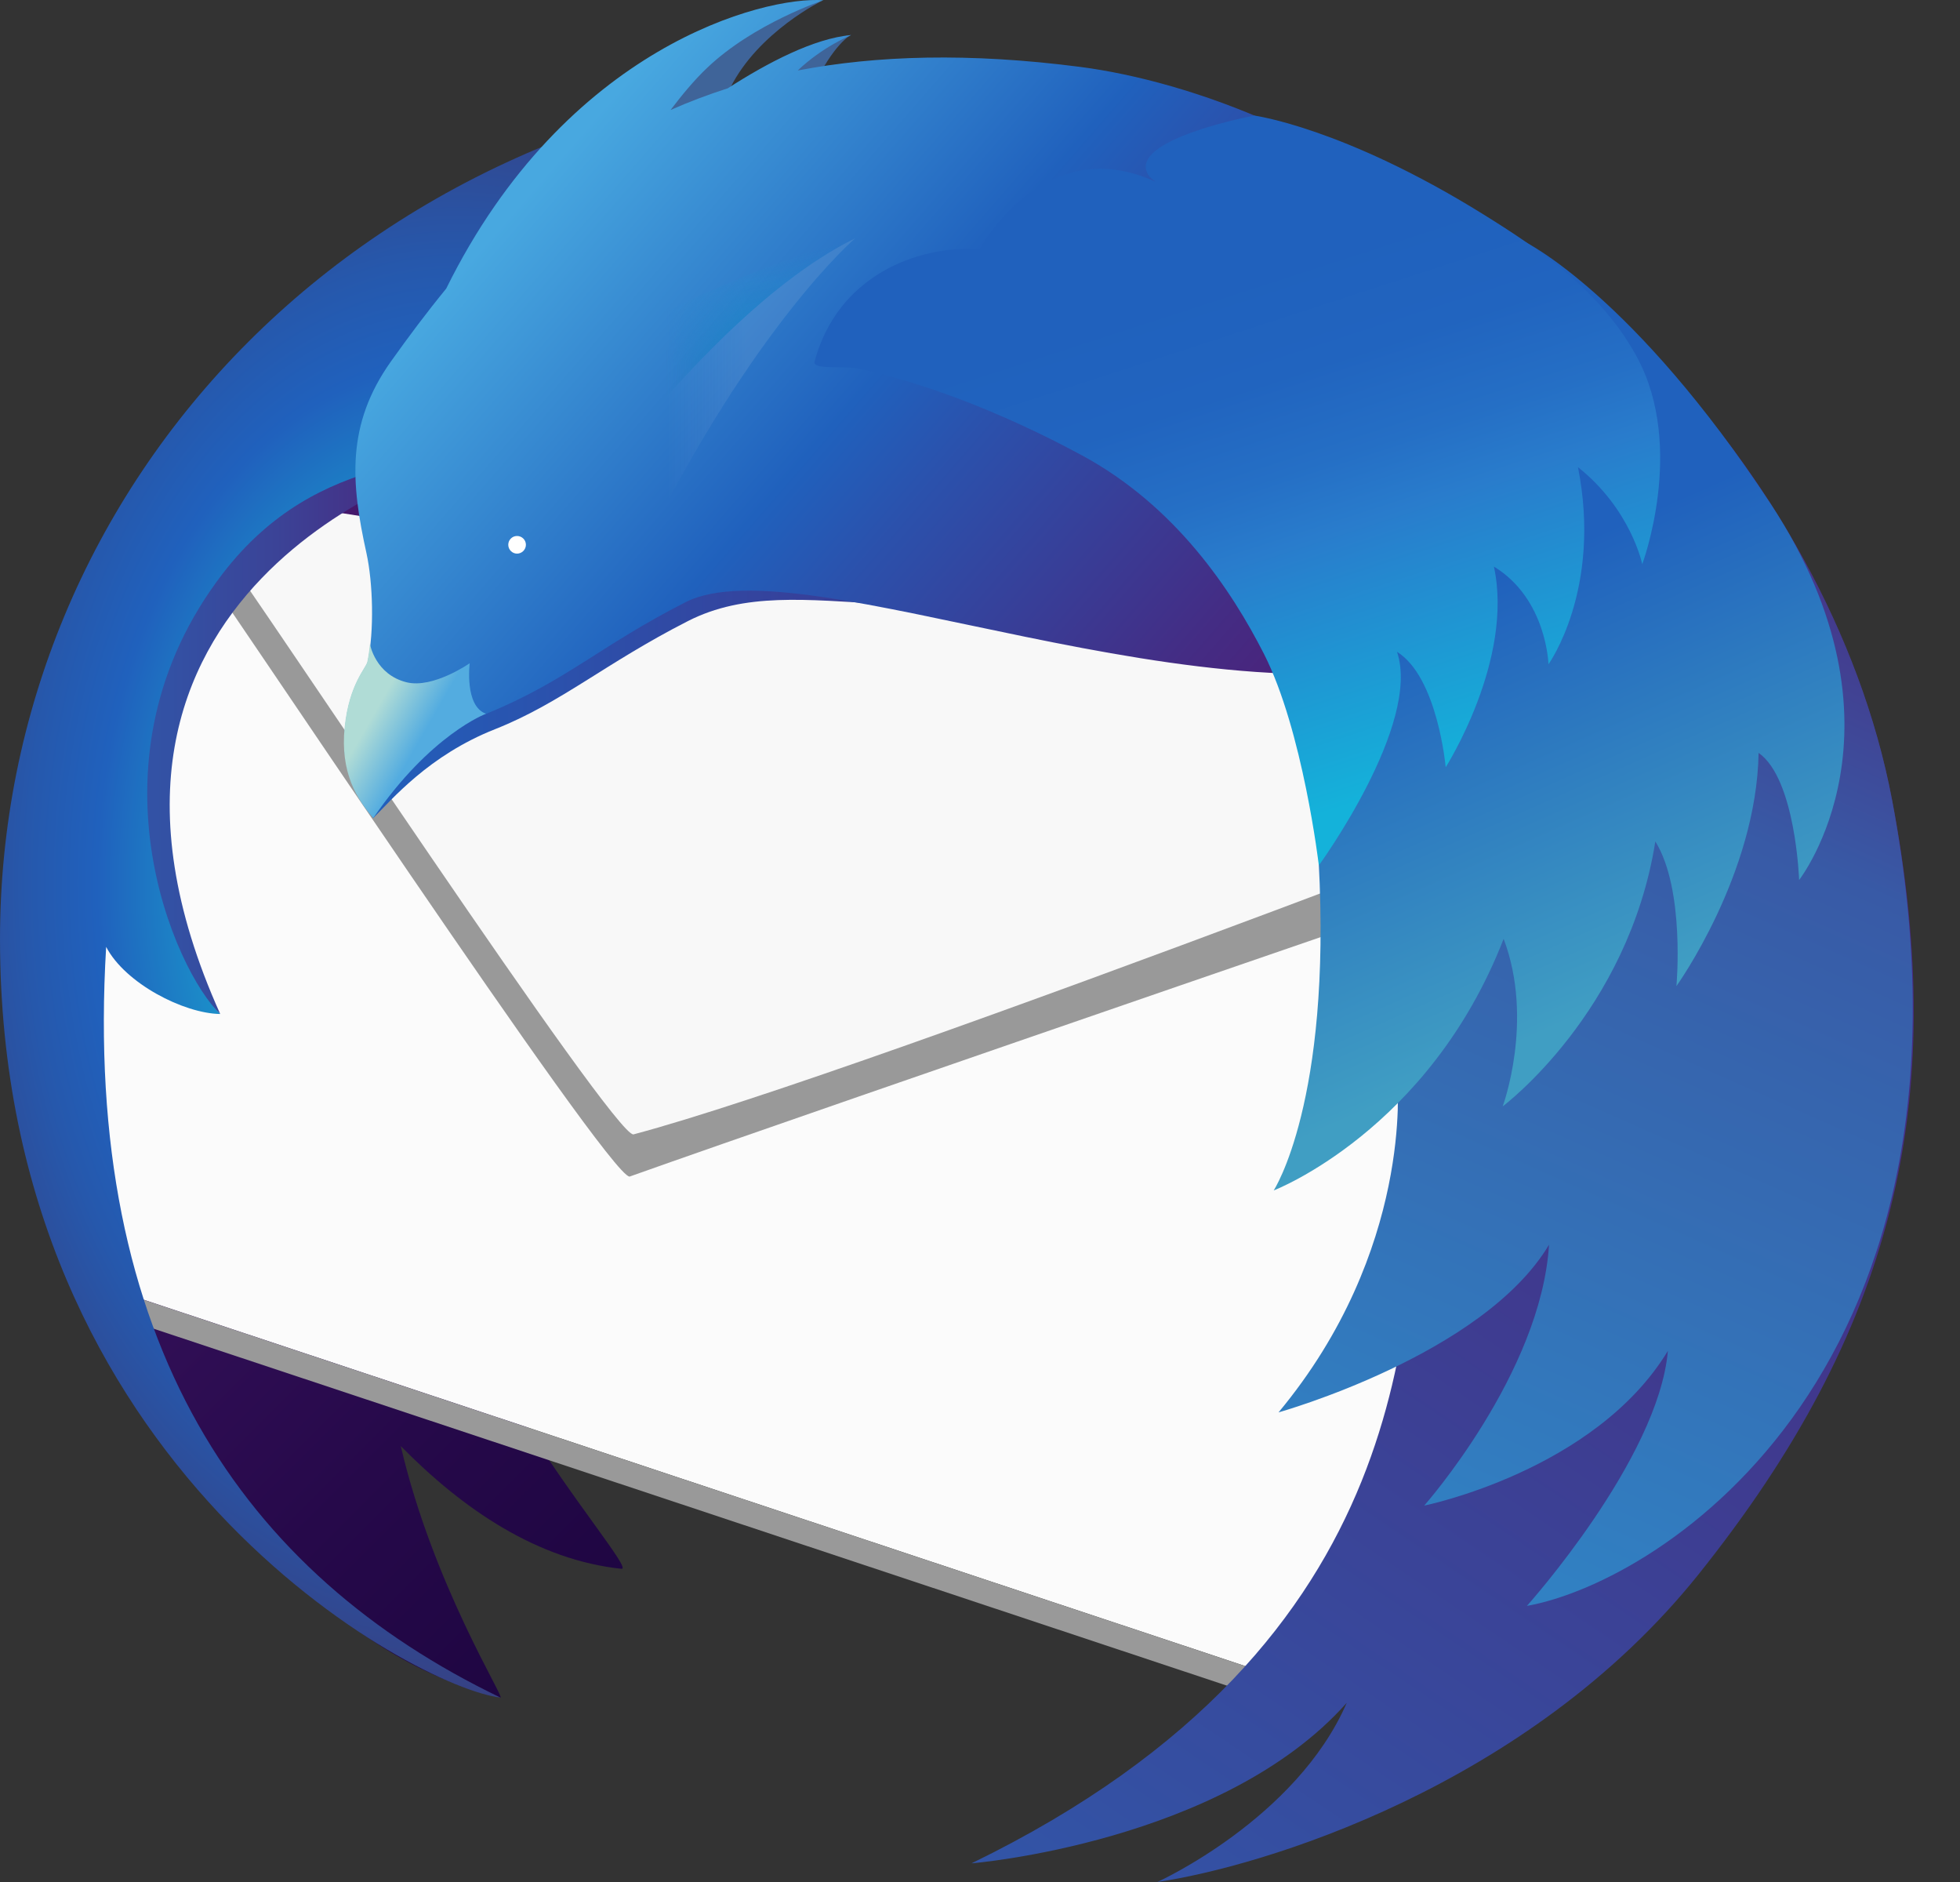
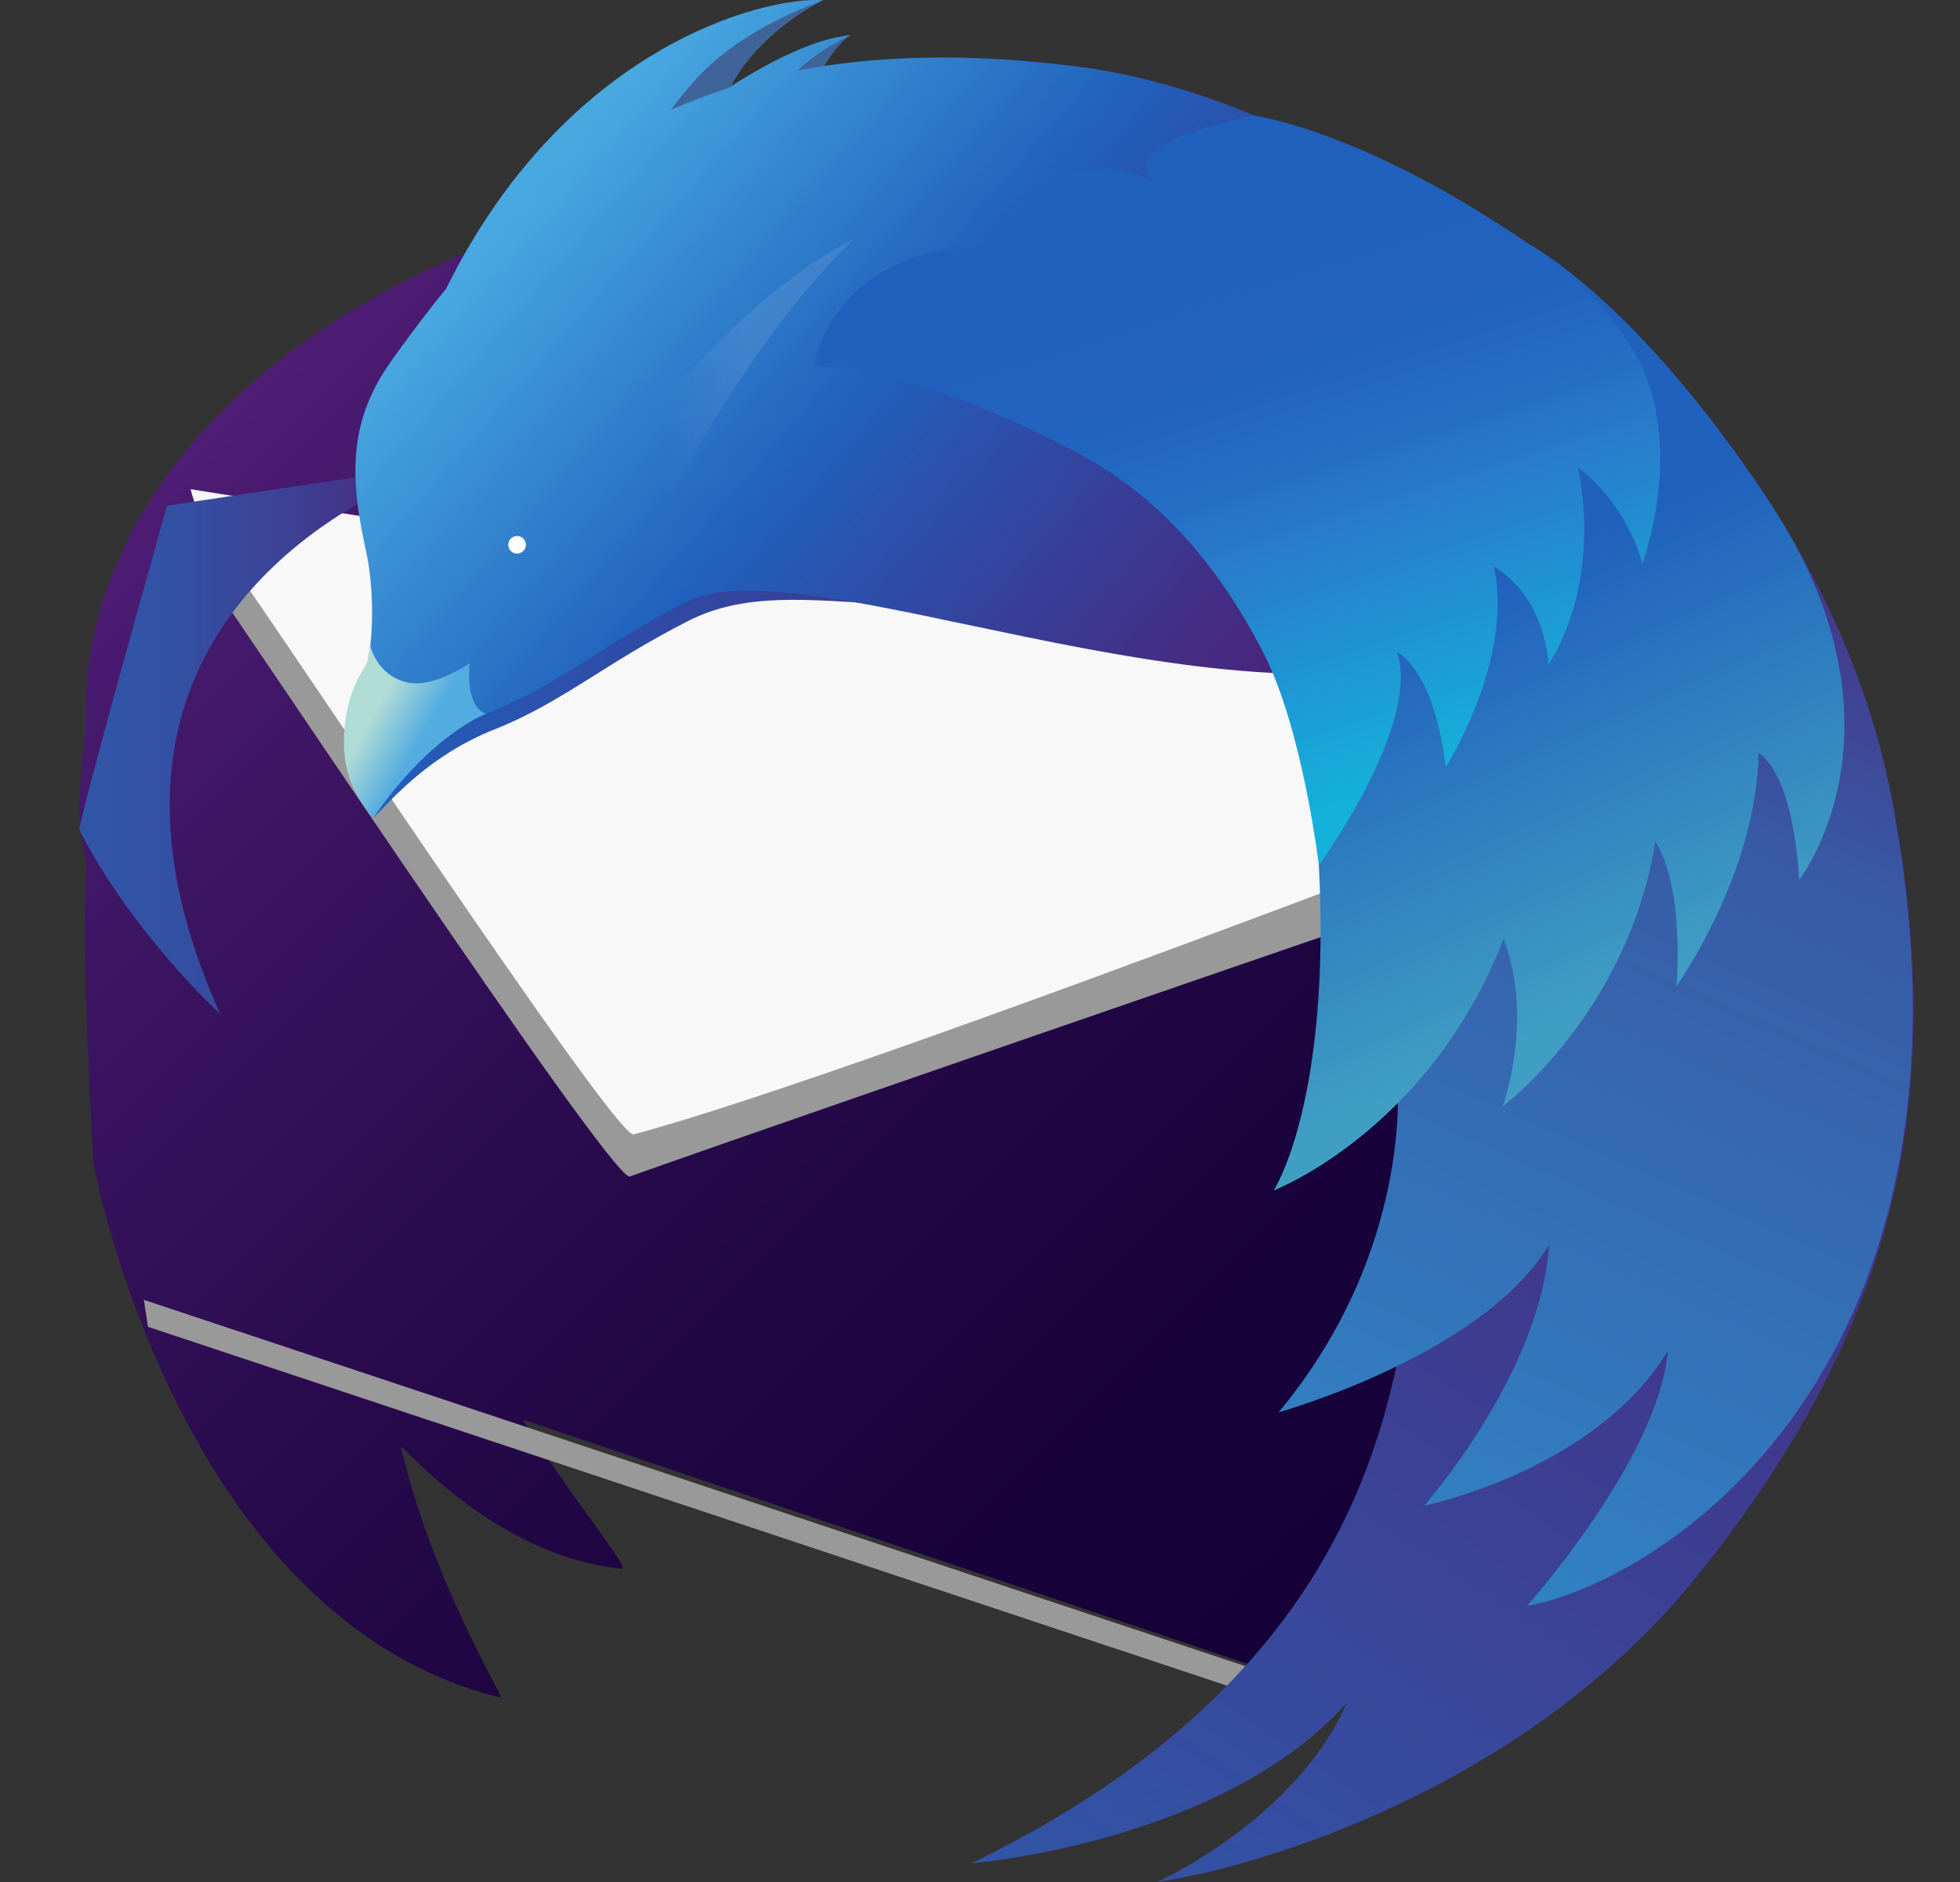
<svg xmlns="http://www.w3.org/2000/svg" width="25" height="24" viewBox="0 0 25 24" fill="none">
  <rect x="0" y="0" width="25" height="24" fill="#333333" stroke="none" />
  <g clip-path="url(#clip0_467_28030)">
    <path d="M18.67 3.508C17.237 2.572 15.404 2.269 14.392 2.163C13.309 2.05 12.369 2.07 11.542 2.191C11.472 2.19 11.402 2.188 11.332 2.188C11.278 2.188 11.225 2.19 11.171 2.19C11.193 2.163 11.209 2.146 11.209 2.146C11.209 2.146 11.165 2.153 11.08 2.192C10.811 2.196 10.544 2.205 10.28 2.223C10.647 1.821 10.948 1.611 10.948 1.611C10.948 1.611 10.591 1.663 9.94 2.253C9.631 2.281 9.325 2.319 9.025 2.366C9.709 1.441 10.424 1.051 10.424 1.051C10.424 1.051 9.557 0.874 8.2 2.239C8.086 2.353 7.981 2.471 7.879 2.592C3.922 3.549 1.09 6.104 1.09 9.107C1.09 9.696 0.909 10.344 1.104 10.991C1.026 12.024 1.192 14.843 1.192 14.843C1.192 14.843 2.264 20.64 6.383 21.648C6.448 21.664 5.522 20.203 5.112 18.441C5.91 19.253 6.86 19.894 7.927 20.006C8.058 20.019 7.318 19.151 6.669 18.104L16.03 21.258C20.925 19.155 20.355 19.345 21.407 18.206C23.722 15.7 24.046 14.277 23.463 10.078C23.068 7.243 20.976 4.436 18.67 3.508Z" fill="url(#paint0_linear_467_28030)" />
-     <path d="M2.242 6.156L0.845 14.103L1.62 16.504L17.091 21.648L19.96 9.449L2.242 6.156Z" fill="#FBFBFB" />
    <path d="M2.286 6.426C2.364 6.593 2.341 6.632 2.292 6.632C2.271 6.632 2.244 6.624 2.219 6.616C2.193 6.608 2.17 6.6 2.155 6.6C2.112 6.6 2.136 6.664 2.378 6.968C2.721 7.404 7.755 15.004 8.03 15.004C8.032 15.004 8.033 15.003 8.034 15.003C10.378 14.168 20.345 10.747 20.345 10.747L19.325 9.261L2.286 6.426Z" fill="#999999" />
    <path d="M2.432 6.239C2.432 6.239 2.507 6.628 2.855 7.058C3.201 7.492 7.848 14.528 8.081 14.466C11.125 13.658 22.169 9.358 22.169 9.358L2.432 6.239Z" fill="#F8F8F8" />
    <path d="M16.539 21.465L1.835 16.576L1.887 16.92L16.702 21.846L16.539 21.465Z" fill="#999999" />
    <path d="M5.704 5.91C5.704 5.91 0.354 7.477 2.809 12.931C2.809 12.931 1.683 11.901 1.013 10.583C0.983 10.524 2.13 6.449 2.13 6.449L5.704 5.91Z" fill="url(#paint1_linear_467_28030)" />
-     <path d="M2.809 12.931C2.343 12.924 1.596 12.54 1.354 12.075C1.051 17.126 3.111 20.075 6.383 21.648C5.314 21.526 0 18.722 0 11.974C0 6.236 4.553 1.108 11.678 0.873C11.721 1.195 8.145 2.001 8.031 2.38C7.853 2.971 7.445 3.613 7.101 4.128C6.635 4.826 7.749 5.423 6.93 5.611C5.698 5.894 4.054 5.737 2.842 7.313C1.02 9.682 2.236 12.392 2.809 12.931Z" fill="url(#paint2_radial_467_28030)" />
    <path d="M13.546 1.058C8.932 0.703 6.557 2.55 5.033 4.697C4.478 5.478 4.538 6.196 4.73 7.063C4.812 7.433 4.895 7.61 4.795 7.987C4.74 8.196 4.749 8.39 4.68 8.513C4.586 8.682 4.465 8.868 4.424 9.173C4.323 9.934 4.593 10.176 4.761 10.432C5.001 10.194 5.469 9.633 6.314 9.299C7.159 8.964 7.714 8.461 8.773 7.921C10.219 7.183 11.914 8.302 15.128 7.249C16.117 6.925 18.39 3.558 18.93 3.428C17.427 1.767 14.871 1.159 13.546 1.058Z" fill="url(#paint3_linear_467_28030)" />
    <path d="M10.498 0.003C10.498 0.003 9.674 0.401 9.315 1.12C10.144 0.703 10.624 0.474 10.852 0.447C10.852 0.447 10.634 0.553 10.364 1.126C10.841 0.973 11.006 0.877 11.137 0.876C11.137 0.876 11.099 0.936 11.064 1.508C10.331 1.271 8.92 1.548 8.169 2.018C7.915 0.66 10.498 0.003 10.498 0.003Z" fill="#3F6499" />
    <path d="M13.777 0.853C12.362 0.67 11.18 0.706 10.175 0.899C10.491 0.597 10.857 0.447 10.857 0.447C10.383 0.489 9.791 0.799 9.283 1.126C9.028 1.208 8.784 1.3 8.553 1.403C8.694 1.216 8.859 1.017 9.02 0.865C9.616 0.297 10.503 0.003 10.503 0.003C9.746 -0.052 7.214 0.596 5.691 3.681C5.441 3.986 5.208 4.298 4.986 4.61C4.413 5.417 4.476 6.158 4.674 7.053C4.758 7.436 4.774 8.046 4.69 8.44C4.674 8.519 4.457 8.723 4.401 9.273C4.342 9.857 4.55 10.143 4.755 10.38C5.485 9.314 6.204 9.102 6.204 9.102C7.225 8.684 7.65 8.237 8.743 7.68C10.237 6.918 15.459 9.404 18.777 8.317C19.799 7.982 18.384 3.636 18.942 3.502C17.39 1.786 15.137 1.029 13.777 0.853Z" fill="url(#paint4_linear_467_28030)" />
    <path d="M24.135 10.209C23.317 5.936 19.381 2.048 16.216 1.832C14.812 1.736 15.243 2.457 14.364 2.731C10.576 3.913 10.518 4.603 10.518 4.603C18.55 4.981 18.671 12.912 16.52 14.919C17.126 14.778 17.782 14.038 18.385 12.876C18.312 13.364 18.25 13.962 18.16 14.629C17.884 16.665 18.241 20.917 12.392 23.762C12.392 23.762 15.591 23.501 17.178 21.715C16.533 23.199 14.762 24 14.762 24C16.065 23.809 19.488 22.799 21.668 20.073C24.136 16.986 24.878 14.091 24.135 10.209Z" fill="url(#paint5_linear_467_28030)" />
    <path d="M16.308 18.011C16.308 18.011 18.918 17.282 19.758 15.873C19.656 17.516 18.166 19.2 18.166 19.2C18.166 19.2 20.345 18.759 21.274 17.227C21.153 18.61 19.476 20.479 19.476 20.479C21.19 20.172 25.498 17.45 24.135 10.209C23.331 5.933 19.381 2.048 16.216 1.832C14.812 1.736 15.243 2.457 14.364 2.731C10.576 3.913 10.518 4.603 10.518 4.603C18.55 4.981 20.684 9.184 16.521 14.807C17.126 14.666 17.369 14.333 17.823 13.789C17.823 13.789 18.029 15.942 16.308 18.011Z" fill="url(#paint6_linear_467_28030)" />
    <path d="M5.991 8.458C5.991 8.458 5.524 8.784 5.187 8.701C4.787 8.603 4.719 8.215 4.719 8.215C4.71 8.295 4.7 8.371 4.685 8.44C4.669 8.519 4.452 8.723 4.396 9.273C4.337 9.857 4.556 10.195 4.761 10.432C5.491 9.365 6.199 9.102 6.199 9.102C5.922 9.005 5.991 8.458 5.991 8.458Z" fill="url(#paint7_linear_467_28030)" />
    <mask id="mask0_467_28030" style="mask-type:alpha" maskUnits="userSpaceOnUse" x="9" y="-1" width="10" height="10">
      <path d="M18.91 -0.713H9.024V8.513H18.91V-0.713Z" fill="url(#paint8_radial_467_28030)" />
    </mask>
    <g mask="url(#mask0_467_28030)">
      <g opacity="0.6">
        <g opacity="0.2">
          <path opacity="0.2" d="M16.162 1.822C16.271 1.794 16.718 1.842 17.011 1.974C17.304 2.105 17.809 2.337 17.405 2.438C17.001 2.539 16.768 2.378 16.566 2.206C16.364 2.034 15.889 1.893 16.162 1.822Z" fill="url(#paint9_linear_467_28030)" />
        </g>
      </g>
-       <path d="M6.034 8.394C6.034 8.394 8.593 4.177 10.907 3.039C11.121 2.931 7.704 3.948 6.328 5.466C5.511 6.368 5.944 8.135 6.034 8.394Z" fill="url(#paint10_linear_467_28030)" />
      <path opacity="0.1" d="M6.034 8.394C6.037 8.392 6.039 8.391 6.042 8.389C6.704 7.981 7.837 7.745 8.203 7.004C9.61 4.151 10.907 3.039 10.907 3.039C8.593 4.177 6.034 8.394 6.034 8.394Z" fill="#F2F2F2" />
    </g>
    <path d="M6.595 7.06C6.657 7.06 6.708 7.009 6.708 6.947C6.708 6.885 6.657 6.835 6.595 6.835C6.533 6.835 6.483 6.885 6.483 6.947C6.483 7.009 6.533 7.06 6.595 7.06Z" fill="white" />
    <path d="M22.586 6.426C20.835 3.759 19.447 3.082 19.447 3.082C19.447 3.082 19.511 5.024 20.483 5.961C20.594 6.068 19.319 5.128 19.319 5.128C19.319 5.128 19.047 6.025 19.671 7.056C19.49 6.815 19.37 6.724 19.37 6.724C19.37 6.724 18.193 7.266 17.845 8.019C17.666 7.681 17.532 7.481 17.532 7.481C17.532 7.481 16.717 9.106 16.82 10.99C16.986 14.053 16.246 15.181 16.246 15.181C16.246 15.181 18.229 14.42 19.179 11.972C19.572 13.013 19.167 14.109 19.167 14.109C19.167 14.109 20.769 12.912 21.114 10.73C21.496 11.346 21.383 12.575 21.383 12.575C21.383 12.575 22.406 11.151 22.431 9.601C22.904 9.932 22.948 11.222 22.948 11.222C22.948 11.222 24.464 9.284 22.586 6.426Z" fill="url(#paint11_linear_467_28030)" />
    <path d="M20.884 4.562C20.426 3.709 19.618 3.166 18.908 2.726C17.138 1.628 16 1.474 16 1.474C16 1.474 14.366 1.778 14.647 2.232C14.661 2.256 14.695 2.285 14.742 2.319C13.309 1.659 12.496 3.177 12.496 3.177C11.678 3.127 10.681 3.53 10.39 4.61C10.36 4.722 10.757 4.659 10.961 4.703C12.155 4.963 13.279 5.525 13.795 5.804C14.996 6.451 15.709 7.529 16.121 8.337C16.619 9.315 16.822 11.036 16.822 11.036C16.822 11.036 18.132 9.236 17.819 8.312C18.338 8.635 18.44 9.784 18.44 9.784C18.44 9.784 19.313 8.416 19.055 7.225C19.729 7.636 19.751 8.471 19.751 8.471C19.751 8.471 20.437 7.519 20.127 5.957C20.805 6.496 20.947 7.195 20.947 7.195C20.947 7.195 21.501 5.713 20.884 4.562Z" fill="url(#paint12_linear_467_28030)" />
  </g>
  <defs>
    <linearGradient id="paint0_linear_467_28030" x1="19.723" y1="19.957" x2="3.922" y2="4.157" gradientUnits="userSpaceOnUse">
      <stop stop-color="#130036" />
      <stop offset="0.23" stop-color="#18023B" />
      <stop offset="0.512" stop-color="#26094A" />
      <stop offset="0.821" stop-color="#3D1563" />
      <stop offset="1" stop-color="#4E1D75" />
    </linearGradient>
    <linearGradient id="paint1_linear_467_28030" x1="1.012" y1="9.421" x2="5.704" y2="9.421" gradientUnits="userSpaceOnUse">
      <stop stop-color="#3156A8" />
      <stop offset="0.247" stop-color="#3351A4" />
      <stop offset="0.536" stop-color="#3B4397" />
      <stop offset="0.845" stop-color="#472C82" />
      <stop offset="1" stop-color="#4E1D75" />
    </linearGradient>
    <radialGradient id="paint2_radial_467_28030" cx="0" cy="0" r="1" gradientUnits="userSpaceOnUse" gradientTransform="translate(5.839 11.261) scale(8.426 12.218)">
      <stop offset="0.165" stop-color="#14CDDA" />
      <stop offset="0.548" stop-color="#2061BD" />
      <stop offset="0.655" stop-color="#2658AC" />
      <stop offset="0.864" stop-color="#373F81" />
      <stop offset="1" stop-color="#432D62" />
    </radialGradient>
    <linearGradient id="paint3_linear_467_28030" x1="4.402" y1="5.723" x2="18.93" y2="5.723" gradientUnits="userSpaceOnUse">
      <stop stop-color="#2061BD" />
      <stop offset="0.185" stop-color="#2B51AC" />
      <stop offset="0.683" stop-color="#442C84" />
      <stop offset="0.941" stop-color="#4E1D75" />
    </linearGradient>
    <linearGradient id="paint4_linear_467_28030" x1="6.541" y1="2.294" x2="16.533" y2="10.98" gradientUnits="userSpaceOnUse">
      <stop offset="0.02" stop-color="#48A8E0" />
      <stop offset="0.388" stop-color="#2061BD" />
      <stop offset="0.497" stop-color="#2B51AC" />
      <stop offset="0.789" stop-color="#442C84" />
      <stop offset="0.941" stop-color="#4E1D75" />
    </linearGradient>
    <linearGradient id="paint5_linear_467_28030" x1="1.945" y1="33.351" x2="21.532" y2="4.313" gradientUnits="userSpaceOnUse">
      <stop offset="0.379" stop-color="#3156A8" />
      <stop offset="1" stop-color="#4E1D75" />
    </linearGradient>
    <linearGradient id="paint6_linear_467_28030" x1="9.563" y1="27.542" x2="20.393" y2="3.217" gradientUnits="userSpaceOnUse">
      <stop stop-color="#29ABE2" />
      <stop offset="0.773" stop-color="#385AA6" />
      <stop offset="0.858" stop-color="#414293" />
      <stop offset="1" stop-color="#4E1D75" />
    </linearGradient>
    <linearGradient id="paint7_linear_467_28030" x1="4.771" y1="9.097" x2="5.361" y2="9.436" gradientUnits="userSpaceOnUse">
      <stop stop-color="#B0DCD6" />
      <stop offset="1" stop-color="#53ACE0" />
    </linearGradient>
    <radialGradient id="paint8_radial_467_28030" cx="0" cy="0" r="1" gradientUnits="userSpaceOnUse" gradientTransform="translate(15.26 6.721) scale(5.137)">
      <stop offset="0.868" stop-color="white" />
      <stop offset="1" />
    </radialGradient>
    <linearGradient id="paint9_linear_467_28030" x1="17.418" y1="2.282" x2="16.234" y2="2.032" gradientUnits="userSpaceOnUse">
      <stop stop-color="#3092B9" />
      <stop offset="0.22" stop-color="#258DB6" />
      <stop offset="0.656" stop-color="#1685B1" />
      <stop offset="1" stop-color="#1082AF" />
    </linearGradient>
    <linearGradient id="paint10_linear_467_28030" x1="7.985" y1="3.759" x2="8.959" y2="7.665" gradientUnits="userSpaceOnUse">
      <stop offset="0.007" stop-color="#1398D1" stop-opacity="0" />
      <stop offset="0.248" stop-color="#1187C2" stop-opacity="0.62" />
      <stop offset="0.642" stop-color="#3F6499" stop-opacity="0.71" />
      <stop offset="1" stop-color="#2F4282" stop-opacity="0.5" />
    </linearGradient>
    <linearGradient id="paint11_linear_467_28030" x1="20.383" y1="12.863" x2="16.747" y2="4.698" gradientUnits="userSpaceOnUse">
      <stop stop-color="#409EC3" />
      <stop offset="0.62" stop-color="#2061BD" />
    </linearGradient>
    <linearGradient id="paint12_linear_467_28030" x1="17.472" y1="10.187" x2="14.867" y2="2.17" gradientUnits="userSpaceOnUse">
      <stop stop-color="#14B2DA" />
      <stop offset="0.403" stop-color="#297CCC" />
      <stop offset="0.508" stop-color="#256FC5" />
      <stop offset="0.649" stop-color="#2164BF" />
      <stop offset="0.816" stop-color="#2061BD" />
      <stop offset="0.984" stop-color="#2061BD" />
    </linearGradient>
    <clipPath id="clip0_467_28030">
      <rect width="24.41" height="24" fill="white" />
    </clipPath>
  </defs>
</svg>